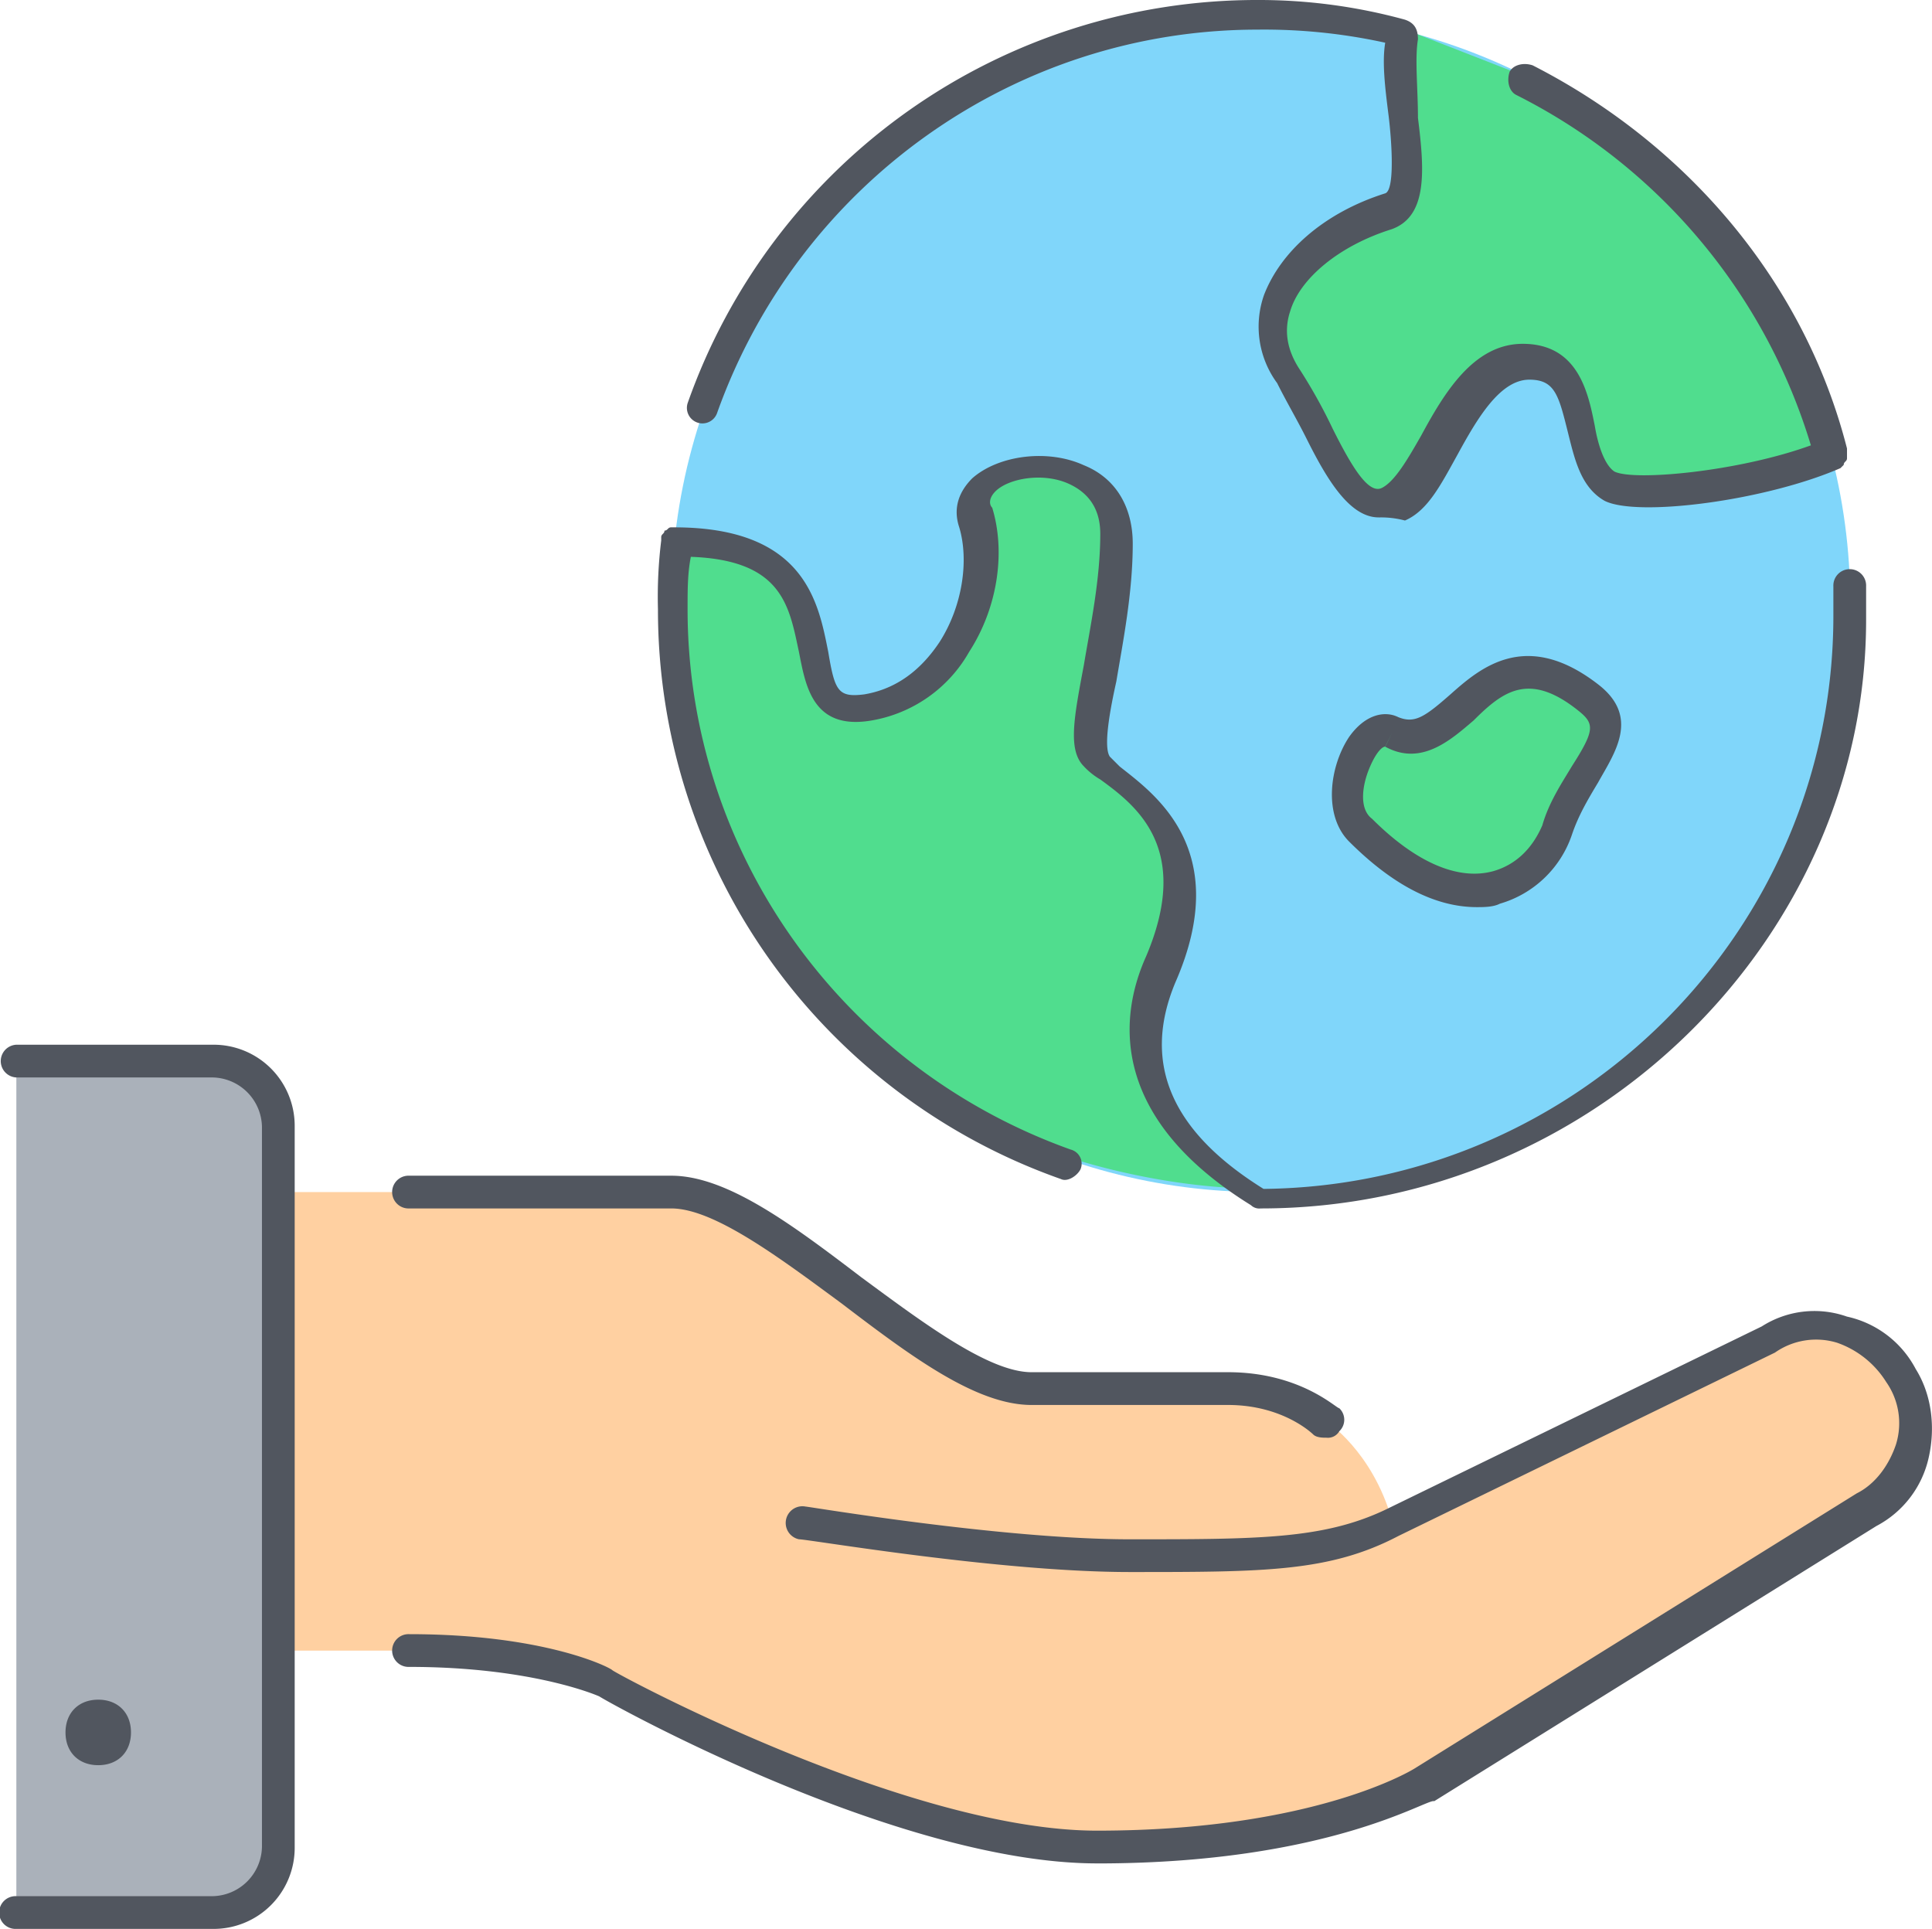
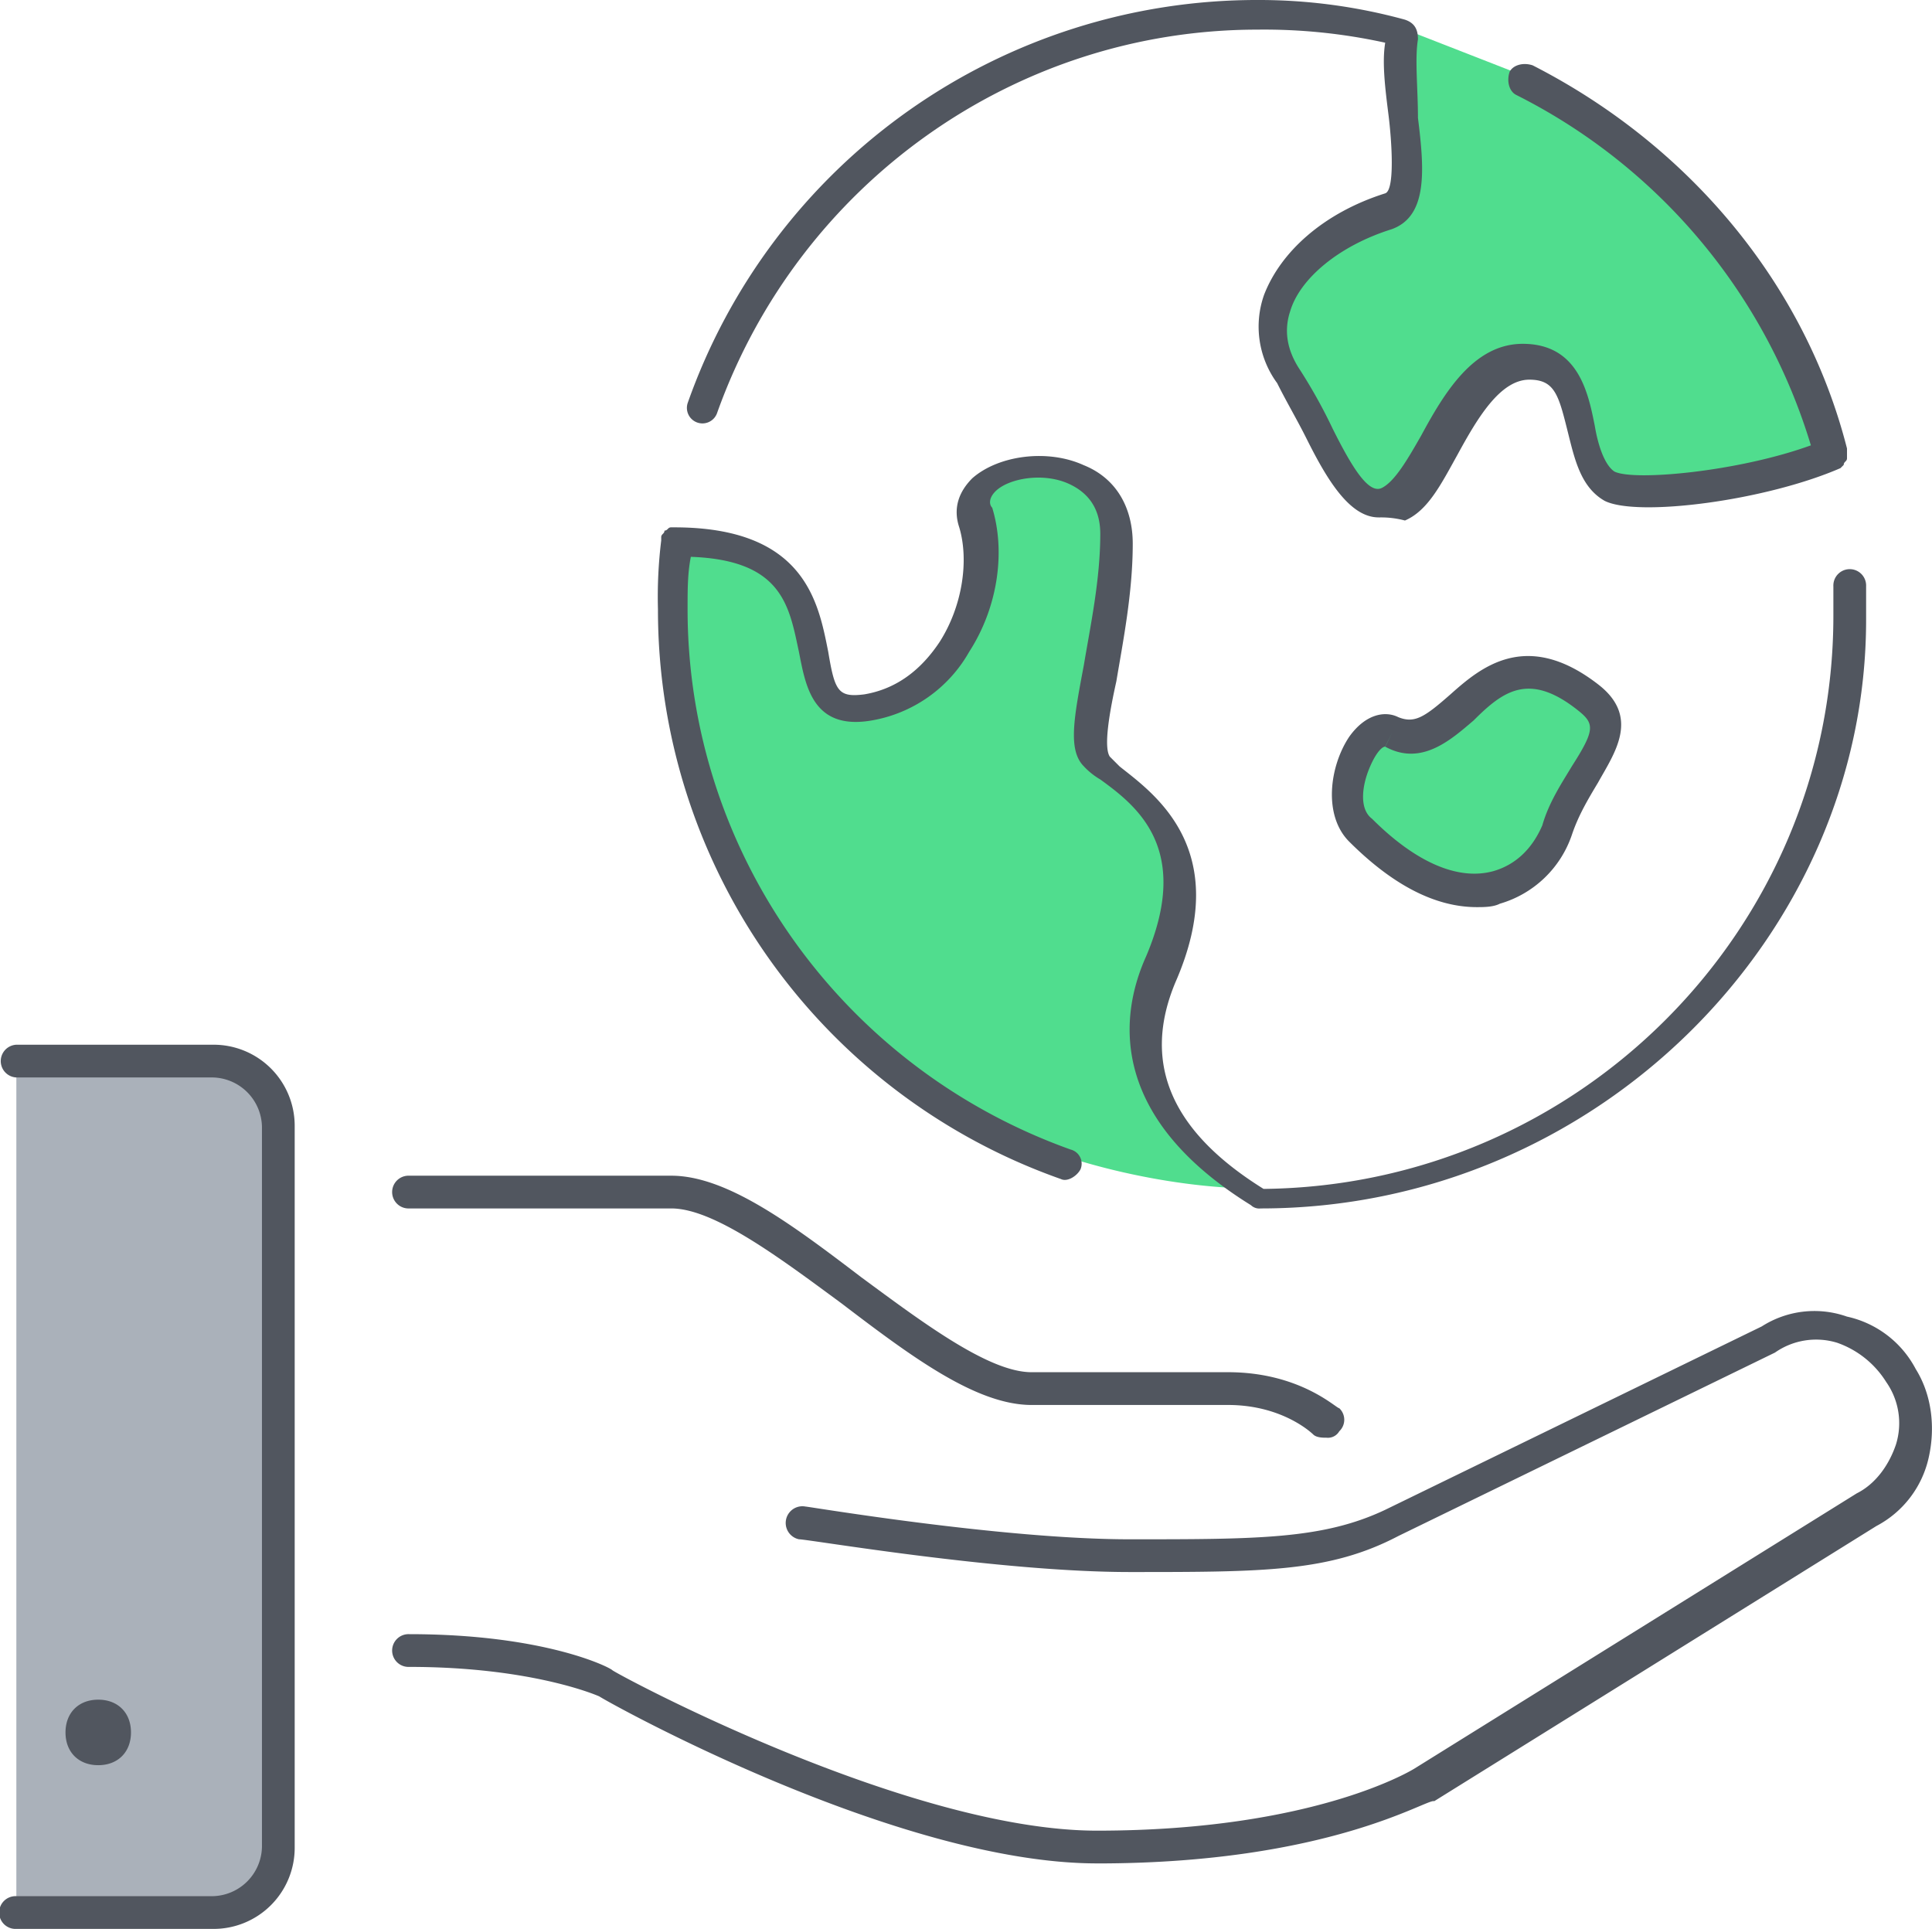
<svg xmlns="http://www.w3.org/2000/svg" id="Layer_1" data-name="Layer 1" viewBox="0 0 503.44 502.61">
  <defs>
    <style>.cls-1{fill:#80d6fa;}.cls-2{fill:#50dd8e;}.cls-3{fill:#aab1ba;}.cls-4{fill:#ffd0a1;}.cls-5{fill:#51565f;}</style>
  </defs>
  <title>ecology2</title>
-   <circle class="cls-1" cx="328.53" cy="157.01" r="153.6" />
  <path class="cls-2" d="M401.07,24.75A155,155,0,0,1,481.28,122c-19.63,8.53-51.2,11.95-58,8.53-10.24-5.12-3.41-32.43-22.19-32.43-17.07,0-23.89,31.57-34.13,36.69s-16.21-16.21-26.45-31.57c-10.24-16.21.85-35,26.45-43.52,10.24-3.41,0-31.57,3.41-46.93ZM180.91,144.21c52.05,0,23.89,46.93,49.49,43.52,23.89-3.41,33.28-33.28,28.16-49.49s36.69-21.33,36.69,5.12-11.09,52.91-5.12,58c5.12,5.12,32.43,17.07,17.07,53.76-11.95,27.31,5.12,46.93,25.6,59.73-27.31,0-51.2-8.53-51.2-8.53C221.87,285,179.2,228.69,179.2,161.28c0-5.12,0-11.09,1.71-17.07Zm237.23,43.52c11.95,9.39-3.41,17.92-8.53,34.13-6,18.77-28.16,23-51.2,0-8.53-8.53.85-29.87,8.53-25.6C384,204.8,390.83,166.4,418.13,187.73Z" transform="translate(-4.27 -5.12)" />
  <path class="cls-3" d="M34.13,456.53a4,4,0,0,0-4.27-4.27,4.27,4.27,0,0,0,0,8.53,4,4,0,0,0,4.27-4.27ZM76.8,435.2v51.2a17.12,17.12,0,0,1-17.07,17.07H8.53V281.6h51.2A17.12,17.12,0,0,1,76.8,298.67V435.2Z" transform="translate(-4.27 -5.12)" />
-   <path class="cls-4" d="M366.93,401.07l98.13-47.79c11.95-6.83,28.16-2.56,35,9.39s2.56,28.16-9.39,35l-115.2,71.68s-25.6,17.07-85.33,17.07c-51.2,0-128-42.67-128-42.67s-17.07-8.53-51.2-8.53H76.8V315.73H179.2c25.6,0,68.27,51.2,93.87,51.2h51.2c17.07,0,25.6,8.53,25.6,8.53s11.95,7.68,17.07,25.6" transform="translate(-4.27 -5.12)" />
  <path class="cls-5" d="M59.73,507.73H8.53a4.27,4.27,0,1,1,0-8.53h51.2a13.12,13.12,0,0,0,12.8-12.8V298.67a13.12,13.12,0,0,0-12.8-12.8H8.53a4.27,4.27,0,0,1,0-8.53h51.2a21.13,21.13,0,0,1,21.33,21.33V486.4A21.13,21.13,0,0,1,59.73,507.73Zm230.4-17.07c-52.05,0-127.15-41.81-129.71-43.52h0s-17.07-7.68-49.49-7.68a4.27,4.27,0,1,1,0-8.53c35,0,52.05,8.53,52.91,9.39s76.8,41.81,126.29,41.81c57.17,0,82.77-16.21,82.77-16.21l115.2-71.68c5.12-2.56,8.53-7.68,10.24-12.8a18.68,18.68,0,0,0-2.56-16.21A24.67,24.67,0,0,0,483,355a18.68,18.68,0,0,0-16.21,2.56l-98.13,47.79c-17.92,9.39-35,9.39-70,9.39-34.13,0-83.63-8.53-86.19-8.53a4.35,4.35,0,0,1,1.71-8.53c.85,0,51.2,8.53,84.48,8.53s50.35,0,66.56-7.68l98.13-47.79a25.46,25.46,0,0,1,22.19-2.56,26.66,26.66,0,0,1,17.92,13.65c4.27,6.83,5.12,15.36,3.41,23a26.65,26.65,0,0,1-13.65,17.92L378,474.45C376.32,473.6,350.72,490.67,290.13,490.67ZM29.87,465.07c-5.12,0-8.53-3.41-8.53-8.53S24.75,448,29.87,448s8.53,3.41,8.53,8.53S35,465.07,29.87,465.07Zm320-85.33c-.85,0-2.56,0-3.41-.85,0,0-7.68-7.68-22.19-7.68h-51.2c-14.51,0-31.57-12.8-49.49-26.45C207.36,332.8,190.29,320,179.2,320H110.93a4.27,4.27,0,1,1,0-8.53H179.2c14.51,0,31.57,12.8,49.49,26.45,16.21,11.95,33.28,24.75,44.37,24.75h51.2c18.77,0,28.16,9.39,29,9.39a4.12,4.12,0,0,1,0,6A3.41,3.41,0,0,1,349.87,379.73ZM332.8,320a3.13,3.13,0,0,1-2.56-.85c-35.84-22.19-35-47.79-27.31-64.85,11.95-28.16-2.56-39.25-11.95-46.08a18.62,18.62,0,0,1-4.27-3.41c-4.27-4.27-2.56-12.8,0-26.45,1.71-10.24,4.27-22.19,4.27-34.13q0-9-7.68-12.8c-6.83-3.41-16.21-1.71-19.63,1.71-1.71,1.71-1.71,3.41-.85,4.27,3.41,11.09,1.71,25.6-6,37.55a36.22,36.22,0,0,1-25.6,17.92c-15.36,2.56-17.07-9.39-18.77-17.92-2.56-11.95-4.27-23.89-28.16-24.75-.85,4.27-.85,8.53-.85,13.65,0,63.15,40.11,119.47,99.84,140.8a3.8,3.8,0,0,1,2.56,5.12c-.85,1.71-3.41,3.41-5.12,2.56a157.27,157.27,0,0,1-105-148.48,120.17,120.17,0,0,1,.85-17.92v-.85c0-.85.85-.85.85-1.71.85,0,.85-.85,1.71-.85h.85c34.13,0,37.55,19.63,40.11,32.43,1.71,10.24,2.56,11.95,9.39,11.09,10.24-1.71,16.21-8.53,19.63-13.65,6-9.39,7.68-21.33,5.12-29.87-1.71-5.12,0-9.39,3.41-12.8,6.83-6,19.63-7.68,29-3.41,8.53,3.41,12.8,11.09,12.8,20.48,0,12.8-2.56,25.6-4.27,35.84-1.71,7.68-3.41,17.07-1.71,19.63l2.56,2.56c8.53,6.83,29.87,21.33,14.51,56.32-8.53,20.48-1.71,38.4,23,53.76,81.92-.85,148.48-67.41,148.48-149.33v-7.68a4.27,4.27,0,1,1,8.53,0v8.53C490.67,249.17,419.84,320,332.8,320Zm56.32-78.51c-11.09,0-22.19-6-33.28-17.07-6.83-6.83-5.12-19.63,0-27.31,4.27-6,9.39-6.83,12.8-5.12,4.27,1.71,6.83,0,13.65-6,7.68-6.83,19.63-17.07,38.4-2.56,11.09,8.53,4.27,17.92,0,25.6-2.56,4.27-5.12,8.53-6.83,13.65a28.07,28.07,0,0,1-18.77,17.92C393.39,241.49,390.83,241.49,389.12,241.49Zm-22.19-45.23-1.71,3.41c-.85,0-2.56,1.71-4.27,6s-2.56,10.24.85,12.8c11.09,11.09,22.19,16.21,31.57,13.65,6-1.71,10.24-6,12.8-11.95,1.71-6,5.12-11.09,7.68-15.36,6-9.39,6-11.09,1.71-14.51-12.8-10.24-19.63-5.12-27.31,2.56-6,5.12-13.65,11.95-23,6.83h0Zm-3.41-56.32c-7.68,0-13.65-10.24-18.77-20.48-2.56-5.12-5.12-9.39-7.68-14.51a24.86,24.86,0,0,1-3.41-23c4.27-11.09,15.36-21.33,31.57-26.45,2.56-.85,1.71-13.65.85-20.48s-1.71-13.65-.85-18.77a147,147,0,0,0-33.28-3.41c-63.15,0-119.47,40.11-140.8,99.84a4,4,0,0,1-7.68-2.56,157.27,157.27,0,0,1,148.48-105,143.74,143.74,0,0,1,38.4,5.12c2.56.85,3.41,2.56,3.41,5.12-.85,5.12,0,12.8,0,20.48,1.71,13.65,2.56,25.6-6.83,29-13.65,4.27-23.89,12.8-26.45,21.33q-2.56,7.68,2.56,15.36a138.1,138.1,0,0,1,8.53,15.36c5.12,10.24,9.39,17.07,12.8,15.36s6.83-7.68,10.24-13.65c6-11.09,13.65-23.89,26.45-23.89,14.51,0,17.07,12.8,18.77,21.33.85,5.12,2.56,10.24,5.12,11.95,5.12,2.56,32.43,0,51.2-6.83a150.92,150.92,0,0,0-76.8-91.31c-1.71-.85-2.56-3.41-1.71-6,.85-1.71,3.41-2.56,6-1.71,40.11,20.48,70.83,56.32,81.92,99.84v2.56c0,.85-.85.85-.85,1.71l-.85.85c-19.63,8.53-52.91,12.8-61.44,8.53-6-3.41-7.68-10.24-9.39-17.07-2.56-10.24-3.41-14.51-10.24-14.51-7.68,0-13.65,10.24-18.77,19.63-4.27,7.68-7.68,14.51-13.65,17.07A24,24,0,0,0,363.52,139.95Z" transform="translate(-4.27 -5.12)" />
</svg>